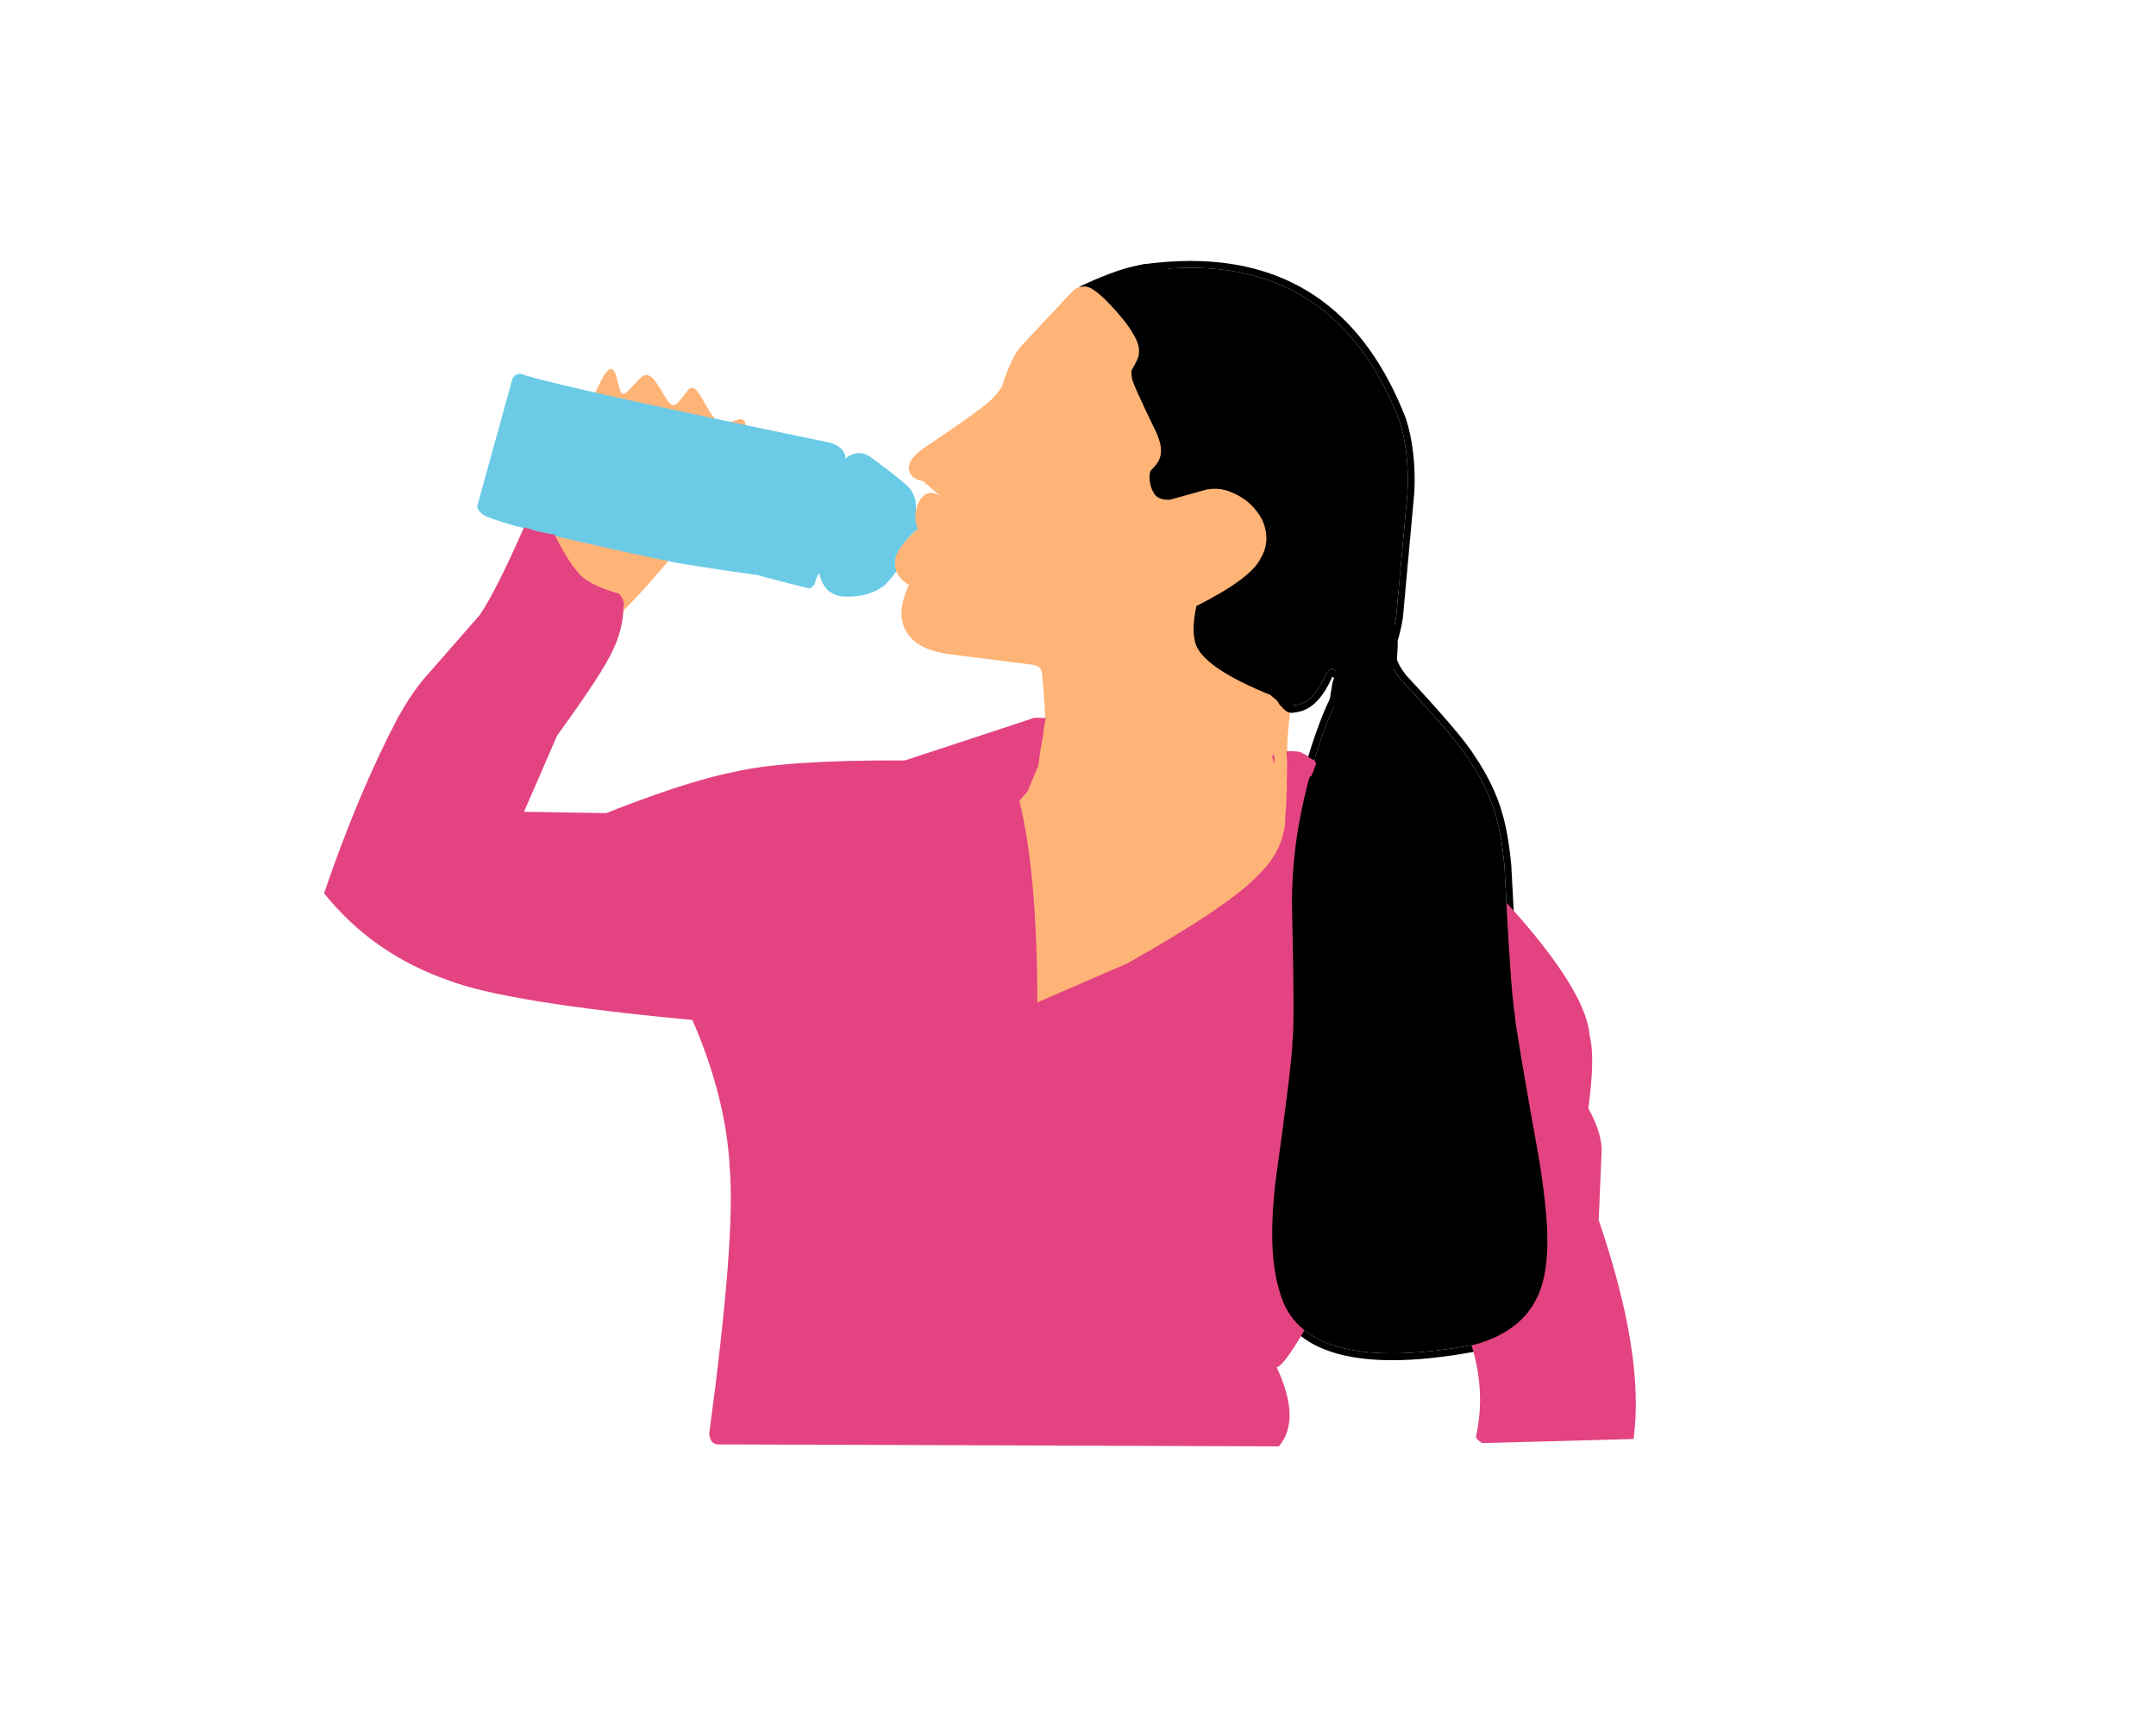
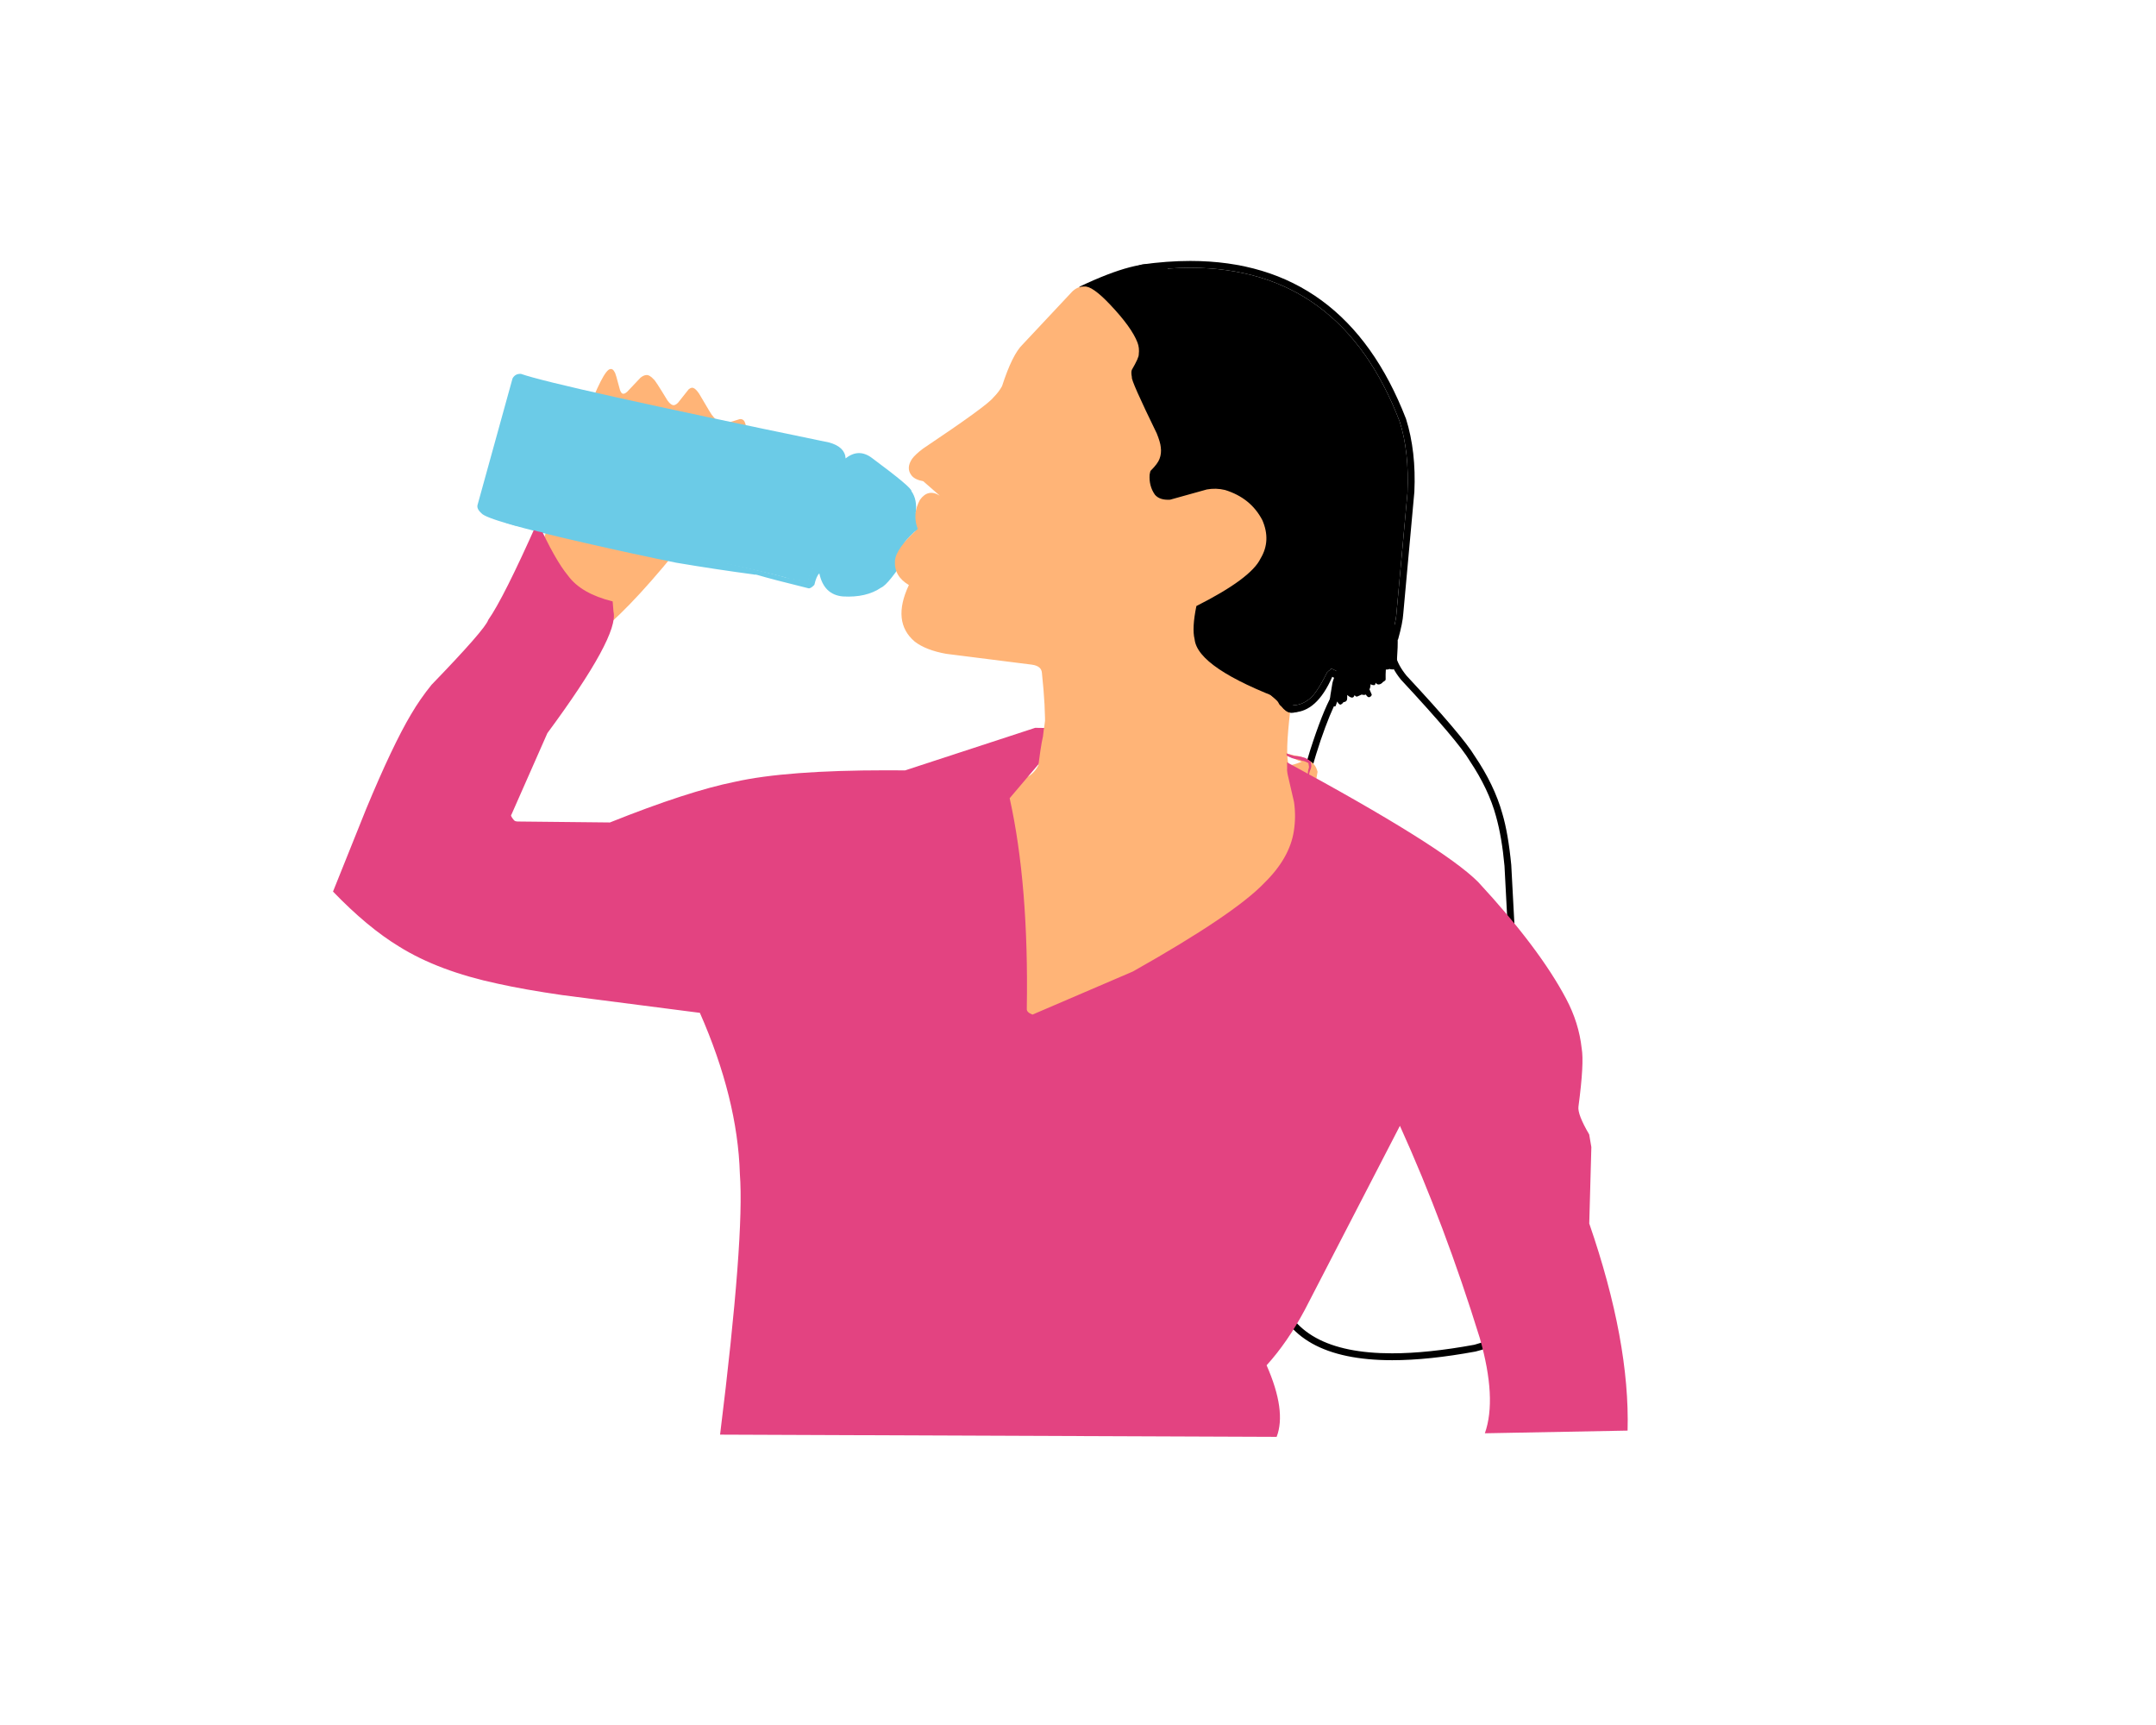
<svg xmlns="http://www.w3.org/2000/svg" version="1.1" width="100mm" height="80mm" viewBox="0 0 600 976">
  <g fill="#ffb477">
    <path d="m82.339 219.51q-1.005-0.498-2.624 0.738l-6.098 7.68q-1.727 1.671-2.998 1.241-1.416-0.458-2.972-2.676-7.059-11.644-7.678-11.789-2.379-2.696-4.301-2.502-1.55 0.127-3.251 1.516l-7.498 7.923q-1.551 1.408-2.565 1.095-0.8-0.164-1.521-2.057-2.558-9.857-3.024-10.111-0.996-2.065-2.438-1.758-3.978 0.298-14.304 28.027-10.483 27.81-27.353 80.42l36.804 39.491q19.422-16.075 48.22-52.462 24.724-31.517 30.531-47.816 4.823-13.073 1.845-18.289-1.042-1.288-2.541-1.042l-6.126 1.912-2.565 0.375q-1.91 0.03-3.605-1.073-1.44-0.931-3.201-3.319-0.135 0.293-7.491-12.321-1.762-2.573-3.032-3.117" />
  </g>
  <g fill="#6bcbe7">
    <path d="m-14.593 218.25q17.889 6.303 172.57 38.307 3.301 1.182 3.933 2.169 0.685-0.282-0.034 7.364 0.556 1.754 3.533 2.888 0.785 0.385 2.189-0.265 5.674-5.338 6.942-5.667 0.966-0.757 3.018-0.024l17.851 13.31q3.437 2.72 4.934 4.824 2.766 2.076 1.231 14.165 2.245 3.713 6.027 1.941 0.718 3.558 0.013 6.657-0.119 0.643-0.474 0.624-3.558 0.993-4.691 1.815-1.553 0.976-2.596 2.097-0.502-0.223-10.051 14.171-2.022 2.656-4.689 4.604-6.499 4.376-16.522 4.074-5.132-0.464-6.485-1.993-1.407-0.717-4.595-8.74-0.918-1.414-2.617-1.83-5.669-0.35-7.854 10.043l-11.848-1.834q-3.494-1.161-13.573-3.568l-47.604-11.127q-35.346-7.231-67.993-15.05-27.521-6.602-35.163-9.633-3.972-1.552-4.053-2.058l18.56-67.103m-0.767-6.863q-3.075-0.136-4.577 2.571l-19.692 71.212q-0.883 2.428 2.034 4.994 2.883 4.193 59.33 17.022 27.952 6.397 50.951 11.039 22.328 3.771 44.15 6.682l0.083 0.57q-0.42-0.875 1.624-0.346 8.068 2.417 28.976 7.568 1.26 0.256 3.338-1.955 1.136-4.961 2.808-6.476 2.571 12.06 13.307 13.044 13.28 0.775 21.692-5.018 4.062-1.648 15.545-19.406 0.912-1.002 1.801-1.458 4.517-1.332 5.499-2.373 1.82-1.514 2.425-4.522 0.86-5.069-0.348-9.552-1.009-4.245-5.38-4.82 0.994-7.561-2.423-12.426 0.528-1.809-22.139-18.62-7.623-5.881-15.101 0.099-0.373-6.499-9.278-9.003-154.74-31.946-174.29-38.784" />
  </g>
  <g fill="#6bcbe7">
    <path d="m-15.495 216.74q20.316 6.862 173.62 38.539 4.685 1.649 5.052 3.126 0.71 0.729-0.103 7.194 0.495 1.86 1.311 2.124 0.789 0.326 1.362 0.326 0.496 0 0.829-0.245l6.745-5.551q1.337-0.861 2.69-0.861 0.525 0 1.053 0.13 1.783 0.481 3.983 2.108l14.511 11.21 0.095 0.074q5.875 4.511 7.036 7.92 1.218 1.584 0.211 12.223 1.031 1.54 2.253 1.574l3.094-1.125 0.05 0.08h-0.002q0.271 1.491 0.787 2.99h-0.002q0.058 0.421 0.093 0.837h-0.002q-9.136 8.187-11.73 14.177h-0.002q-2.446 3.499-6.658 9.841-1.998 2.603-4.537 4.544-5.615 4.162-14.814 4.628-0.438 0.009-0.858 0.009-6.135 0-8.573-1.994-2.051-0.952-5.105-9.756-1.085-1.436-2.288-1.554-5.252 0.133-7.325 9.827-6.519-1.081-13.068-2.117h0.001q0.407 0.042 0.61 0.042 2.897 0-35.685-8.568-46.565-8.843-94.096-20.212-3.002-0.715-5.779-1.393h-7.3e-6q-1.374-2.914-2.819-6.108-0.398-1.043-1.854-1.043-0.138 0-0.285 0.009-2.115 0.13-2.644 0.92-0.849 1.976-1.68 3.892h9e-6q-21.608-5.592-24.519-8.189l19.04-69.631z" />
  </g>
  <path d="m372.73 316.68q0.129 2.193-0.287 5.91l-0.301 2.26 0.582-8.12m-7.484-4.931q0.307 1.274 0.43 2.055-0.764 1.353-1.123 3.634-0.083-0.224-0.767 7.692l-0.596 3.921-0.485 10.926q-0.269 4.551 1.405 11.673l-0.104 4.466-0.528-4.108q-1.403-7.701-1.425-8.724-0.236-0.904-0.037-7.057 0.151-5.413 0.65-9.008 0.098-1.116 1.909-12.145 0.301-1.854 0.657-3.274m6.921-10.656q-3.103 1.649-3.439 9.565-1.658-3.905-3.92-4.165-0.741 0.009-1.192 0.612-1.05 1.54-1.698 3.29-0.719 0.404-2.592 14.334-0.812 5.864-1.466 14.453-0.137 2.531 0.278 5.324l1.402 6.721q1.234 7.836 1.451 8.5-0.005 0.652 2.554 8.76 0.071 2.243 0.82 4.917 0.471 1.803 1.847 4.498 0.409 7.123 1.624 12.98 1.001 2.783 1.335 2.539 0.397 0.193 1.016-1.221 0.601-0.106 1.079-0.773 0.472-0.731 0.464-1.96l-0.507-4.555 0.46-0.004q1.298 4.72 3.014 8.101 1.93 3.693 2.424 2.811 0.096-0.153-0.09-1.034-1.974-5.47-3.426-12.727 0.451-3.377-0.052-8.671 7.592 11.366 16.603 19.003 5.202 2.887 16.657 1.555-0.334-0.419-2.292-0.529l-6.827-0.029q-4.101-1.181-6.905-3.454-1.284-1.144-4.367-4.989-3.546-4.456-5.812-7.728-5.081-6.741-7.819-12.849-0.679-8.131-1.175-12.435 1.605-12.769 1.813-13.53 0.28-2.089 1.819-8.412l0.527-2.999q0.711-5.986 0.605-7.695-0.122-7.385-3.21-9.376 0.533-9.694-0.999-8.829" />
  <path d="m328.95 177.78l6.682 7.187q-2.473 0.858-2.373 2.773 0.655 13.719 0.08 32.1-0.443-2.92-0.732-6.562-1.141-18.256-1.444-20.172-0.876-7.485-2.206-15.277m8.467 27.378q3.518 16.873 3.79 21.922l-4.002 10.216q-0.59-2.508 0.211-32.088m4.027 31.477q-0.188 16.361 1.776 38.902-4.956-3.486-5.495-13.639-0.157-8.757 0.421-12.53 0.463-3.464 3.288-12.704m-15.455-64.913q-1.144 0.371-0.915 4.838 1.932 11.492 2.536 17.825l2.547 29.121q3.15 18.853 5.264 20.556-2.033 10.27-1.183 19.752 1.304 9.373 3.708 11.796 2.403 3.39 5.784 4.333 0.15 5.613 2.149 5.231 3.09-0.009 3.177-4.299 9.561 1.104 10.164 0.691 5.381-0.457 14.422-2.371l11.193-2.904q4.231-0.681 6.855-0.152l6.245 1.574 1.81 1.115q1.69 1.278 2.952 2.659 3.323 4.787 7.516 8.77-7.405-12.73-8.677-12.861-2.023-2.459-10.497-4.423-2.812-0.561-7.684 0.132-2.662 0.237-17.153 3.757l-7.304 1.269-9.937-1.14q-2.271-19.511-2.331-28.195-0.04-7.202 1.724-22.633 0.135-2.264-0.084-3.949-0.569-4.857-2.195-6.351-1.33-1.033-2.258 2.506 0.155-0.407-3.045-16.191l-1.488-9.289q-0.516-2.742-1.619-6.041 5.224 4.921 13.768 15.243 1.898 1.934 1.697 1.1-6.952-11.283-14.928-20.234-10.517-12.688-12.078-11.286" />
  <g fill="#ffb477">
    <path d="m342.43 155.56l-3.654 0.19q-5.204-0.034-9.897 0.189-2.269 0.122-4.52 0.796l-9.342 3.088q-1.18 0.416-2.099 0.858l-4.75 2.602q-3.917 1.96-4.11 2.145-4.42 2.7-5.285 3.559 0.397-0.082 1.074-0.388l4.581-2.136q0.407-0.197 4.326-1.673 4.665-2.043 5.822-2.442 0.501-0.176 1.126-0.32l2.739-0.568q2.213-0.609 4.553-1.139l2.407-0.689q0.564-0.147 1.352-0.311 1.529-0.333 4.753-0.704 1.852-0.237 7.971-0.786 0.556-0.067 0.848-0.117 1.469-0.322 2.123-0.374l4.058-0.341q0.751-0.053 1.519 0.001 5.218 0.427 6.054 0.421 0.422 0.025 0.724 0.118 0.084 0.02 0.176-0.003 0.362-0.217 0.041-0.493-0.625 0.011-1.174-0.094-1.156-0.385-5.968-1.167-0.939-0.15-1.598-0.176l-3.743-0.049" />
  </g>
  <path d="m347.92 149.93q-13.818-3.529-46.957 12.207-7.83 13.617-8.171 9.075l12.602-0.958q-1.115 2.395 0.24 2.455l29.739-10.363-13.727 1.06 19.976-5.507q13.396-5.642 7.181-7.93z" />
  <path d="m363.6 147.64q-13.132 0-27.456 2.016l-0.148 0.04q-33.725 9.574-28.378 45.69 2.685 18.245 13.251 44.364 13.845 33.518 27.264 57.103 5.224 14.988 17.032 42.236l1.145 37.185q31.472 22.757 52.03 26.45 1.667 0.284 3.269 0.284 13.456 0 22.277-20.08l4.852 2.723 3.207-2.623h0.005q-7.456-4.667-8.789-4.667-0.449 0-0.203 0.53-1.149 0.53-2.003 1.542-6.242 12.531-10.318 15.279-4.274 3.347-9.406 3.347-1.105 0-2.25-0.155-10.944-0.19-49.137-23.286l-1.033-37.641-13.968-33.35q-26.931-56.331-30.195-65.851-10.682-26.62-13.093-43.196-5.171-34.08 25.249-42.095l0.221-0.061q13.834-1.929 26.517-1.929 85.236 0 118.53 87.129 5.394 16.888 4.367 40.223l-6.197 67.714q-0.363 6.055-3.997 18.309l3.952-2.599 0.925-0.482h0.005q2.634-9.49 2.939-14.616l6.272-68.914q1.056-22.822-4.715-41.25-34.589-89.37-122.02-89.37z" />
  <path d="m479.6 368.22q-1.647 1.05-3.773 2.455h0.005q0.071 0.615 0.208 1.065 1.38 6.264 6.691 12.786 32.495 34.946 39.001 46.065 10.726 16.087 14.824 31.334 3.308 11.807 4.779 28.034 3.532 71.357 5.804 83.951 0.174 6.342 14.055 83.601 2.767 17.701 3.658 29.125 3.042 33.144-6.085 49.466-9.471 17.783-34.476 24.754-26.401 4.846-46.587 4.846-54.315 0-63.633-35.082-4.864-15.404-4.049-39.294 0.35-10.345 1.74-22.71 9.671-69.369 9.577-79.476 1.388-6.615-0.281-78.971 0.116-14.677 1.732-28.84 3.429-29.235 14.503-62.483 5.359-15.585 9.636-23.497 3.674-7.144 7.277-7.144 0.287 0 0.573 0.045 1.269-2.473 0.693-2.98-0.407-0.263-0.801-0.516h-0.005q-1.377 0.834-2.19 1.381-1.57 1.056-2.076 1.491l-4.05 3.54-2.672 2.112h0.004q-5.441 9.771-12.312 31.219-9.539 30.586-12.614 58.056-1.387 12.415-1.568 27.678 1.631 70.525 0.344 77.763 0.228 9.556-9.668 80.666-1.377 12.385-1.716 22.732-0.925 23.34 4.235 40.4 10.424 37.801 67.439 37.801 20.538 0 47.121-4.905 51.115-12.911 43.926-76.269-0.987-13.243-3.677-30.368-14.15-78.966-14.233-84.745-2.083-10.196-5.798-83.952-1.738-17.947-5.051-29.066-4.485-16.107-15.702-32.644-6.775-11.249-38.561-45.406-4.84-5.996-5.99-11.089-0.295-1.447-0.254-2.927z" />
  <path d="m363.54 151.5q-12.684 0-26.517 1.929l-0.221 0.061q-30.42 8.014-25.249 42.095 2.41 16.576 13.093 43.196 3.264 9.52 30.195 65.851l13.968 33.35 1.033 37.641q38.193 23.096 49.137 23.286 1.145 0.155 2.25 0.155 5.132 0 9.406-3.347 4.075-2.748 10.318-15.279 0.854-1.012 2.003-1.542-0.247-0.53 0.203-0.53 1.333 0 8.787 4.665l6.516-5.33q6.744-4.788 11.734-8.851l6.039-3.971h0.005q3.635-12.257 3.998-18.313l6.197-67.714q1.027-23.334-4.367-40.223-33.29-87.129-118.53-87.129z" />
  <g fill="#ffb477">
    <path d="m303.55 173.51q14.717 12.996 19.976 24.096 0.344 0.826 0.042 1.626-3.524 5.901-3.716 7.876-0.642 2.041-0.351 6.062 0.206 3.248 2.882 10.05l13.594 30.352q0.386 2.234-0.101 2.399-3.967 3.928-4.933 6.625-1.174 2.884-1.292 6.536-0.277 8.826 4.666 16.522 5.768 7.64 15.565 7.912 5.451 1.055 24.527-5.899 3.269-0.7 6.524 0.157 11.37 4.041 14.608 13.906 1.611 7.323-6.599 14.8-2.795 3.649-30.989 19.642-2.738 4.784-3.357 20.599-2.775 26.982 54.353 47.926-2.808 24.767 0.003 31.242 3.589 9.204 14.396 7.792l-20.982 119.29q-15.257 0.899-145.85 37.8l2.595-78.612-0.364-67.36q22.941-3.308 29.428-18.74 6.74-14.571 2.194-56.647-1.107-9.822-11.315-13.213l-49.87-6.634q-10.275-1.723-14.683-4.976-4.991-3.163-3.06-12.524 0.393-5.268 6.931-9.018 1.379-2.192 0.93-4.906-0.697-2.54-2.137-3.319-10.432-3.76-9.996-6.151 0.353-1.77 2.747-4.661l10.509-11.361q0.622-1.571 0.391-3.417-2.538-6.428-1.954-7.734 12.114 3.515 16.571-6.467 1.049-4.309-2.377-8.577l-14.682-13.574q39.235-26.453 42.087-31.088 4.091-4.362 6.078-8.198 0.939-0.854 5.527-14.245 1.056-2.401 3.151-5.258l28.01-30.268m-0.063-11.75q-3.341-0.033-6.326 2.741l-28.097 29.968q-5.901 5.621-11.714 23.631-1.865 3.417-4.992 6.503-3.328 4.474-39.699 28.839-4.572 3.452-6.273 5.878-3.432 5.204-0.292 9.272 1.825 2.412 6.705 3.348l9.324 8.145q-6.599-4.113-11.228 2.342-4.443 8.107-1.248 16.478-12.273 10.955-12.888 17.994-0.621 8.738 7.873 13.743-9.811 20.861 3.312 32.008 6.35 4.864 17.8 6.918l48.491 6.126q5.404 0.763 5.668 4.623 4.23 39.303-1.556 51.602-2.44 5.048-6.801 7.413-3.784 2.725-19.825 5.723-1.611 0.909-3.471 4.603l0.359 72.61q3.887 96.364 5 93.625l2.367-0.201 1.07-14.373q131.61-21.419 153.72-30.28 2.15-2.344 2.227-3.498l22.899-131.22q-1.298-4.918-4.498-5.557l-3.244-0.628q-8.521 3.43-8.634 1.927-2.016-5.516 0.942-30.509-0.608-2.961-2.427-5.295-50.016-18.642-51.712-34.93-1.581-6.276 1.008-18.801 30.889-15.584 36.321-26.914 6.043-10.074 0.996-21.682-6.548-12.577-21.145-17.073-5.121-1.232-10.259-0.289l-20.79 5.79q-5.936 0.375-8.628-2.864-3.395-4.89-2.964-11.292 0.351-2.14 0.653-2.287 3.958-3.956 4.93-6.61 1.213-3.09 0.728-6.704-0.253-2.722-2.252-7.702-14.776-30.316-14.092-31.849-0.585-3.039 0.011-4.234 4.013-6.882 3.877-8.703 0.457-3.655-0.739-6.709-3.256-8.501-15.375-21.325-10.304-10.915-14.771-10.311" />
  </g>
  <g fill="#ffb477">
    <path d="m303.22 169.46q0.136 0 0.253 0.049l0.156 0.044q15.359 11.586 23.168 26.833 0.607 1.531 0.282 3.311-4.32 7.835-4.045 9.305-0.45 2.222 0.31 6.001-0.526 2.431 14.356 32.78 1.693 4.178 1.857 5.995 0.299 1.84-0.308 3.317-6.077 5.971-6.04 11.059-0.422 9.177 4.096 15.683 4.875 6.275 13.365 6.275 0.06 0 0.12-3.1e-4 0.466 0.108 1.143 0.108 5.036 0 21.776-5.955 1.83-0.384 3.659-0.384 1.795 0 3.59 0.37 11.683 3.422 16.909 13.553 4.219 9.896-4.251 19.021-3.364 5.206-33.417 22.207-3.286 14.943-1.452 23.821 2.588 21.038 53.926 39.112-3.152 28.26-0.223 33.357 1.79 4.96 7.625 4.96 3.224 0 7.684-1.514h0.004l-22.436 127.17q-146.72 32.106-149.54 34.995l-0.543-148.58q25.053-4.217 29.627-17.338 6.562-14.854 2.021-55.299-1.037-8.004-9.353-10.292l-49.354-6.449q-11.107-1.984-15.598-5.428-6.465-4.45-4.83-14.337 0.545-4.436 2.343-7.357 1.271-2.187 5.316-4.296 1.112-1.619 0.812-2.24 0.079-0.723-1.066-1.633-7.763-2.745-9.176-4.505-2.604-2.468-2.259-4.877 0.437-2.7 3.185-6.04l10.338-10.94q0.27-0.79 0.119-1.675-2.176-5.147-1.971-6.791-0.173-3.803 1.401-6.13 4.054 2.451 7.357 2.451 4.757 0 7.955-5.085 1.099-2.666-3.776-7.614l-11.939-10.696-4.456-1.654q1.486-2.104 6.611-5.756l29.072-20.102 9.978-8.458q4.017-4.17 5.965-7.955 6.229-17.985 9.238-20.281l28.54-30.804q1.177-1.312 1.876-1.312z" />
  </g>
  <g fill="#e34381">
-     <path d="m-5.9 298.86q9.617 20.694 16.663 28.654 8.469 10.235 24.268 14.054l0.408 4.866q3.503 12.127-37.412 68.091l-20.015 45.325q-0.904 3.207 1.768 5.956l54.892 1.286q48.014-18.593 69.945-22.782 30.816-7.325 97.929-6.843l73.918-24.139 8.493 0.321-3.237 11.359-20.376 23.402q-1.761 1.84-1.756 4.273 10.976 47.49 9.761 118.63 0.848 3.806 3.513 4.227 4.278 0.002 4.219-0.542l54.61-23.759q55.947-31.482 73.877-49.459 29.273-26.261 13.504-68.089 75.957 41.033 106.73 65.349 39.995 42.278 55.588 83.697 4.564 12.293 0.259 45.43l5.879 13.778 1.509 10.286-1.525 39.311 17.157 64.061q3.723 19.532 4.57 51.657l-0.475 0.688-76.592 1.085q6.835-19.154-4.354-56.459-7.754-28.001-41.404-113.2 0.752-2.445-4.857-3.131-3.757 0.307-3.426 1.764-39.777 82.404-52.274 104.09-9.577 17.467-20.565 29.584l6.881 24.222q0.957 6.741-1.147 15.464l-312.01-1.321q14.165-110.11 11.289-146.56-1.619-43.34-22.474-90.382-1.285-2.303-4.043-3.135-67.416-6.587-94.259-11.596-24.053-4.181-41.261-9.806-35.975-11.075-67.793-44.151 26.723-69.868 40.999-94.919 6.129-11.095 12.951-19.662 31.541-32.95 32.979-37.753 10.651-15.95 26.428-52.618m-0.995-10.966q-1.801 0.051-2.499 1.072-18.679 43.504-28.934 58.498l-32.293 36.852q-7.572 9.439-14.199 21.525-22.423 42.838-41.532 98.989 27.643 34.336 70.249 49.187 32.817 12.623 138.17 22.47 19.23 44.262 21.164 84.379 3.238 38.982-11.644 149.78 0.497 5.528 4.708 5.993l317.64 1.102q12.665-14.939-1.221-44.747 9.933-2.036 69.119-126.21 32.721 81.452 41.429 114.82 7.787 25.812 2.119 51.044 2.07 2.768 3.989 3.249l85.259-2.309q6.489-47.276-19.723-123.79l1.614-38.273q0.688-9.988-7.477-25.114 3.983-28.94 0.697-41.328-2.494-30.083-64.12-93.073-10.363-15.471-109.7-68.963-4.048 1.367-5.883 4.442 9.903 27.685 6.764 41.871-2.692 13.588-14.067 24.694-16.803 17.951-74.609 50.447l-50.875 22.054q-0.016-72.285-10.136-114.06l21.17-24.656 4.81-16.157q0.138-3.122-3.882-5.574-15.571-1.068-14.441-0.29l-72.466 23.838q-67.611-0.306-96.439 6.457-26.176 5.07-72.617 23.345l-46.464-0.753 18.76-43.185q25.77-35.44 31.287-47.821 5.895-11.856 6.231-24.368 1.068-4.154-2.563-8.028-18.386-5.146-23.691-12.733-7.214-7.907-18.359-32.606-0.962-1.558-4.87-2.053" />
-   </g>
+     </g>
  <g fill="#e34381">
    <path d="m-5.794 295.14q9.807 21.618 17.211 30.55 7.411 10.177 25.265 14.584l0.465 5.789q3.311 13.627-37.407 68.741l-20.344 46.104q-0.779 0.517 1.372 3.069 0.618 0.822 2.256 0.826l52.098 0.543q44.175-17.686 70.864-23.038 28.918-6.475 85.745-6.475 5.092 0 10.408 0.052l73.635-24.083 11.407 0.172-4.102 14.019-21.746 25.63q10.858 49.009 9.689 119.19-0.137 1.99 3.249 3.236l56.812-24.389q57.46-32.391 74.393-50.138 14.291-14.026 16.652-29.271 1.307-8.22 0.11-16.454l-5.361-23.221h0.004q89.542 48.337 109.57 68.48 34.647 37.42 49.776 66.074 7.218 13.593 8.788 28.057 1.46 8.273-1.824 32.902-0.635 4.353 6.072 15.789l1.225 7.16-1.192 43.225q23.068 66.805 21.694 117.17l-80.762 1.515q6.911-19.562-2.866-53.864-19.836-64.072-45.204-120.09l-53.816 104.1q-9.79 18.359-21.618 31.387 11.332 25.804 5.679 40.495l-314.94-1.259q13.906-112.24 11.196-147.6-1.28-42.561-22.626-91.05l-77.855-10.034q-21.279-3.074-36.488-6.45-33.699-7.172-55.848-21.017-17.839-10.816-37.41-31.115l18.701-46.588 0.059-0.143q14.983-36.086 25.475-53.665 5.022-8.563 11.531-16.606 30.379-31.426 32.072-36.689 8.682-12.325 27.931-55.616z" />
  </g>
-   <path d="m475.82 370.68q-0.067 0.044-0.134 0.089l-13.864 9.841q-4.578 2.581-7.165 4.149h0.005q0.394 0.253 0.801 0.516 0.576 0.507-0.693 2.98-0.286-0.045-0.573-0.045-3.603 0-7.277 7.144-4.276 7.912-9.636 23.497-11.075 33.248-14.503 62.483-1.615 14.164-1.732 28.84 1.669 72.355 0.281 78.971 0.094 10.107-9.577 79.476-1.389 12.365-1.74 22.71-0.815 23.89 4.049 39.294 9.318 35.082 63.633 35.082 20.186 0 46.587-4.846 25.005-6.971 34.476-24.754 9.127-16.321 6.085-49.466-0.891-11.423-3.658-29.125-13.882-77.259-14.055-83.601-2.272-12.595-5.804-83.951-1.471-16.227-4.779-28.034-4.098-15.247-14.824-31.334-6.507-11.118-39.001-46.065-5.311-6.522-6.691-12.786-0.136-0.45-0.208-1.065z" />
  <path d="m453.96 365.24q-0.201 0.117-0.434 0.853-0.264 2.551-0.897 4.277l-0.655 0.191q-0.647-0.17-1.675-0.039-0.614 0.084-0.888 0.262-0.608 0.176-0.462 2.089-0.941 0.059-1.143 0.588-0.145 0.789-0.03 2.481-0.724-0.058-1.07 1.094l-0.61 3.991q-1.508 2.753-2.12 5.396-1.437 7.921-1.612 11.338 0.902 1.464 2.711 1.915 0.533 0.077 0.754-0.285l0.833-2.477q1.349 2.276 2.269 1.595 0.668-0.305 1.311-1.244 1.339-0.137 1.773-0.905 0.217-0.336 0.296-0.936l0.05-2.245q1.369 1.328 2.583 1.523 1.102 0.083 1.523-1.353 0.942 0.938 1.319 0.768 0.234-0.022 0.446-0.117l2.279-1.022q1.515 0.442 2.386-0.029l0.508 0.801q0.612 0.647 0.971 0.696 0.602 0.149 1.228-0.367 0.57-0.518 0.645-1.009l-1.325-3.081q0.527-0.716 0.618-2.867 0.766 0.51 1.92 0.557 0.895-0.001 0.913-1.401 1.356 1.804 3.437 0.344 0.424-0.261 0.683-0.707 0.673-0.34 1.138-0.745 0.365-0.31 0.458-0.61-0.073-3.024 0.104-5.708 1.377 0.055 2.077-0.409 0.15 0.258 1.935 0.349l1.522-0.802q0.32-0.202 0.389-0.421 0.168-0.697 0.238-1.793l0.515-9.401q0.097-2.465 0.009-6.928 0.333-3.871 0.289-4.045-0.001-0.991-0.169-1.361-0.21-0.711-1.225-0.641-2.305 0.352-2.897 1.466-0.961-0.545-2.774-0.087-0.693 0.274-0.939 1.105-0.147 0.458-0.26 1.149l-0.352 2.426q-0.77 0.006-1.19 0.153-0.249-1.737-1.076-2.087-0.661-0.332-1.968 0.015-0.917 0.239-1.382 0.744-0.583 0.542-0.95 2.452-0.588 0.011-0.953 0.296-0.363 0.287-0.608 0.91-0.235 0.103-0.603 0.404-0.867-1.806-3.662 0.308-0.287 0.151-0.513 1.385-0.862 4.7-0.939 6.996l-0.064-0.01q-0.345-2.425-0.675-3.508-0.334-1.151-0.821-1.752-0.493-0.612-1.2-0.732-1.494-0.224-1.954 0.18" />
  <g fill="#ffb477">
    <path d="m414.09 425.17l0.217 0.09q0.397 0.325 0.804 0.547l2.315 1.198q1.413 0.695 3.101 1.318l4.32 2.078q0.257 0.14 1.129 0.353 0.59 0.282 0.868 0.362 1.229 0.275 1.925 0.541 1.356 0.481 2.704 1.236 0.377 0.219 0.384 1.495 0.146 0.026-0.991 3.417-0.039 0.23 0.106 0.231 0.071-0.012 0.11-0.095 0.155-0.52 0.304-0.832l0.646-1.128 0.355-0.726q0.243-0.51 0.323-1.103 0.209-1.588-0.864-2.352-1.603-1.067-1.671-1.047-1.59-0.842-2.811-1.218-0.745-0.449-1.111-0.575l-1.053-0.331-4.395-1.561q-2.692-0.679-5.419-1.619l-0.854-0.221q-0.142 0.017-0.435-0.056" />
  </g>
  <g fill="#ffb477">
    <path d="m413.26 425.1q0.122 0.116 0.271 0.178l1.025 0.419 1.564 0.704q1.315 0.63 1.996 1.042l2.071 0.874q-0.008 0.039 1.972 0.586l1.817 0.45q1.594 0.529 3.644 1.017 0.203 0.042 1.36 0.6l2.373 0.928 0.718 0.329q0.164 0.093 0.353 0.276 0.027 0.021 0.009 0.119-0.243 0.947-0.316 1.074l-0.681 1.585-0.226 0.409q0.004 0.209 0.173 0.151l0.241-0.468q0.949-1.289 1.179-1.749 0.244-0.453 0.368-1.145 0.127-0.611-1.426-1.555l-3.644-1.97q-1.153-0.517-2.851-1.033-0.494-0.153-0.96-0.238l-1.439-0.189-2.467-0.466q0.028 0.057-3.068-1.012-0.992-0.322-1.665-0.504-1.851-0.49-2.389-0.414" />
  </g>
  <g fill="#e34381">
    <path d="m412.7 424.93l3.147 1.421 3.31 1.71 1.99 0.891q1.506 0.515 4.206 0.923l1.184 0.485 1.389 0.294 0.835 0.313q1.601 0.808 1.6 0.75l0.361 2.172q0.089 7.6e-4 -0.495 2.087-0.07 0.326-0.102 0.69l-0.214 2.806q0.097 1.312-0.014 1.281 0.03 0.151 0.157 0.149 0.1 0.025 0.257-0.505l0.173-1.147q0.499-1.882 0.615-2.646l0.691-1.795q0.163-0.502 0.228-1.042 0.138-0.191-0.212-2.37-0.108-0.522-0.582-0.972-2.158-1.518-3.082-1.726l-2.217-0.601q-0.756-0.157-3.306-0.373-0.509-0.064-0.93-0.165l-1.995-0.648-3.679-1.338q-1.584-0.539-3.309-0.646" />
  </g>
  <g fill="#e34381">
-     <path d="m427.74 432.5q0.266 0.069 0.614 0.12-0.111 0.091-0.523 0.35-0.326-0.135-0.107-0.454m-11.001-6.576q-0.588 0.43-0.597 1.476 0.09 1.543 0.576 1.629 0.468 0.308 1.377 0.548 2.253 1.103 2.358 1.081 0.981 0.193 1.375 0.175l1.385 0.469q2.042 0.43 2.386 0.576-0.709 2.409 1.497 3.441 0.76 0.283 1.49 0.104 1.059-0.406 1.936-1.049l-0.299 1.065q-0.719 1.659-0.82 2.137-0.273 1.239 0.022 1.543-0.242 1.281-0.402 1.49 0.011 0.382 0.418 0.618 0.497 0.296 0.796 0.122 0.318-0.145 0.878-2.036 0.86-0.098 0.925-0.191l0.423-1.231q0.732-1.375 0.741-1.48l1.12-3.145q0.121-0.185 0.149-0.281 0.465-1.259-0.332-2.356-0.318-0.379-0.699-0.603-0.51-0.308-1.181-0.552-0.853-0.571-1.159-0.684-1.534-1.386-2.102-1.677-0.345-0.255-1.206-0.505-0.402-0.314-1.478-0.877-0.278-0.144-0.785-0.28-0.617-0.283-5.178-0.484-1.719 0.099-2.011 0.231-0.792 0.21-1.576 0.708" />
-   </g>
+     </g>
  <g fill="#ffb477">
    <path d="m412.48 413.69q-0.316 0.27-0.284 0.4l0.133 0.993q0.017 0.208-0.009 0.393-1.347 0.71-1.535 1.436-0.056 0.132-0.043 0.506-0.007 0.16 0.159 1.107 0.038 0.339 0.03 0.447-0.728-2.167-0.385-3.176-0.434 0.253-0.55 1.411-0.027 0.468 0.067 1.172l0.478 3.01q0.035 0.013 0.151 3.1 0.048 0.836 0.113 1.621 0.146 1.839 0.429 3.742-0.09 1.572-0.1 2.335-0.02 0.503 0.027 2.079 0.002 0.33-0.018 0.627l-0.134 1.258-0.483 3.469-0.167 3.787q-0.034-0.019 0.034 4.061-0.016 0.164 0.195 2.558l0.021 1.178q0.072 1.182 1.473 2.976-0.045 2.191 0.159 3.924 0.151 1.021 0.595 1.347-0.237 2.265-0.291 4.867 9e-3 1.953 0.304 3.195 0.944 1.383 3.635-0.001 0.27-0.212 0.302-0.441 0.065-2.134 0.152-2.866 0.69-5.698 0.748-6.585 0.103-1.25 0.149-2.676 0.074-2.847 0.115-3.41 0.015-0.566 0.001-1.57 0.213-1.855 0.251-2.814 0.058-1.352-0.092-4.323 0.074-1.266 0.097-2.114l0.128-6.321q0.019 0.097-0.093-5.484-0.008-0.327-0.032-0.631-0.079-1.109-0.363-3.255-0.058-2.502-0.187-3.61-0.115-1.145-0.468-2.332-0.005-1.085 0.06-2.716 0.004-0.194-0.028-0.503-0.1-0.903-0.46-1.849-0.463-1.079-0.785-1.19-0.066-0.021-0.053 0.178 0.073-0.034 0.149 1.105-0.235-1.136-0.298-1.057-0.197-0.27-0.655-0.304-1.267-0.005-2.627 0.937" />
  </g>
  <g fill="#ffb477">
    <path d="m290.52 390.31q-0.623 0.286-0.73 0.57-0.318 2.643-0.62 4.426l-1.06-0.358q-0.296-0.495-0.714-0.632-0.603-0.14-1.396-0.063-0.398 0.059-0.592 0.259-0.213 0.21-0.337 0.757-0.77-0.022-1.002 0.829-2.51 10.456-2.693 12.147-0.948 5.439-1.18 8.31-0.708 3.058-1.469 8.13-0.483 3.067-0.931 6.765-0.332 2.088 0.685 2.364-0.182 1.732-0.218 3.366 0.014 0.892 0.284 1.596 0.455 1.068 1.288 0.925-0.071 1.918 0.333 2.309 0.273 0.39 1.093 0.453-0.087 1.923 0.406 3.296 0.148 0.202 0.372 0.292l1.279 0.387q0.303 0.094 0.673-0.056 1.132-0.525 1.651-3.074 1.761 0.6 2.344 0.068l0.977-3.486 1.034-4.923 1.274-7.453q0.115-0.421 0.459-5.005 0.614-5.297 0.711-6.523l0.877-9.371q0.08-0.809 0.108-1.865 0.129-0.478 0.961-6.07 1.073-4.412 1.248-6.582 0.121-0.984 0.117-1.825-0.037-0.265-0.388-0.382l-0.896-0.11-2.38 0.131q-0.797 0.068-1.564 0.396" />
  </g>
  <g fill="#ffb477">
    <path d="m290.4 409.78q-0.606 0.349-1.73 2.42-0.457-0.154-1.03 0.289-0.368 0.521-1.198 2.116l-2.062 4.392-4.401 8.871-3.813 8.543-3.768 9.106-1.575 4.475q-0.276 0.833-0.263 1.09 0.114 0.256 0.865 0.7-0.54 1.054-0.118 1.41 2.501 2.064 2.701 1.609 0.395-0.208 0.653-0.851 0.309-0.649 0.635-1.71 0.422-0.817 2.264-4.987l3.756-7.919 5.953-13.507q0.769-1.818 1.96-4.823l1.354-3.707 2.334-4.867q0.133-0.6-0.929-1.808-1.032-1.052-1.561-0.852" />
  </g>
  <path d="m421.45 397.46q-0.023-0.393-0.398-0.702l-1.285-0.818-2.429-1.829-3.92-2.655q-6.483-4.925-10.479-8.432-0.26-0.062-1.072 0.872-0.676 0.83-0.654 1.208 0.007 0.08 0.055 0.131 1.194 1.088 2.132 2.055-0.654 0.538-0.629 0.925 0.185 0.432 0.853 1.077l4.46 3.285 6.95 5.589q2.184 1.688 2.208 1.64l1.46 0.769q0.047 0.031 0.218-0.058 0.484-0.305 0.786-0.776 0.605-0.356 1.209-1.046 0.56-0.663 0.536-1.208" />
  <path d="m419.01 400.89q-0.48-1.109-1.535-1.944-0.156-0.137-0.359-0.281-0.872-0.523-0.992-0.671l-2.091-1.998q-0.552-0.521-1.051-0.917l-2.792-2.148q-1.087-0.874-2.184-1.723-0.17-0.132-0.519-0.45-0.215-0.149-0.213-0.036 0.176 0.372 0.705 1.003l2.026 2.205q1.091 1.121 2.427 2.348 0.879 0.754 2.414 1.883l0.934 0.617q0.187 0.119 1.192 0.605 0.203 0.107 0.433 0.257l0.518 0.363 0.903 0.771q0.07 0.016 0.185 0.117" />
  <path d="m422.26 400.61q-0.071-1.126-0.532-1.557l-1.571-1.731q-0.493-0.522-0.899-0.881-0.592-0.54-1.681-1.048-0.505-0.256-1.017-0.085-0.522 0.166-1.263 0.83l-0.605-0.428q-0.186-0.119-0.365-0.188-0.51-0.18-1.034-0.17-0.502 0.115-0.488 0.936 0.024 0.26 0.112 0.372l1.266 1.214q-0.029 0.183 0.05 0.28l0.263 0.248q0.249 0.369 0.546 0.671 0.199 0.208 0.576 0.474-0.019 0.317-0.003 0.319 0.432 0.202 0.487 0.261l0.008 0.08q-0.105 0.083-0.062 0.136l1.115 1.264q0.741 0.84 1.508 1.176 0.502 0.245 0.85 0.166 0.347-0.063 0.843-0.496l0.522 0.457q0.082 0.068 0.178 0.116 0.448 0.139 0.831 0.139 0.083-0.067 0.042-0.127-0.132-0.102-0.249-0.167l-0.485-0.24q-0.085-0.045-0.224-0.288 0.77-0.189 1.105-0.636 0.281-0.322 0.176-1.091" />
  <path d="m429.6 400.21q-0.03 0.053-3e-5 4.3e-4m-0.027 0.046q-0.279 0.33-3.175 1.019l-3.698 0.512-0.871 0.064-0.968 0.026q-0.083 0.003-0.171-0.025l-0.65-0.319q-0.841-0.567-1.355-0.81l-0.921-0.926q-1.134-1.525-1.357-1.744-0.433-0.452-0.59-0.368-0.686-1.26-1.058-1.722l-2.099-2.259-1.756-2.442-2.325-2.772-2.097-2.136q-0.291-0.243-0.358-0.166 0.077 0.423 0.466 1.075l1.365 1.883 1.689 2.614q0.52 0.827 1.561 2.805-0.038 0.051 1.635 2.063l0.426 0.671 0.623 1.149 0.515 0.654q0.245 0.263 0.52 0.429l1.41 1.567q0.215 0.236 1.328 1.067l1.518 0.758q0.611 0.255 1.083 0.365 0.247 0.161 2.049-0.116 2.447-0.561 4.628-1.278 2.586-1.095 2.625-1.621" />
  <g fill="#6bcbe7">
-     <path d="m4.733 291.66l-0.765 0.236q-2.008-0.458-4.232-0.814 2.889 0.289 4.957 0.572m-11.261-1.454q-1.236-0.094-2.219-0.259-0.115 2.2e-4 -1.935-0.413 1.884 0.336 4.147 0.671m13.567 0.755q-0.998 0.054-4.11-0.096-0.923-0.051-1.81-0.118-3.002-0.252-3.852-0.306-1.282-0.09-3.07-0.185 0.561 0.098 5.561 0.828-1.695-0.166-1.87-0.176 3.236 0.587 6 1.036l-1.194 0.367q-2.323-0.359-3.351-0.485-0.833-0.107-1.717-0.202-2.942-0.281-3.395-0.347-1.375-0.167-2.694-0.392 0.918 0.206 1.942 0.393l7.999 1.418-2.534 0.792q5.687 0.186 6.192 0.231 1.869 0.098 4.358 0.332 0.245 0.005 0.247-0.031 0.034-0.032-0.228-0.154 2.303 0.254 2.725 0.254 0.316 0.002 0.007-0.08l-2.494-0.641q-3.998-1.108-4.667-1.249 1.142 0.206 2.119 0.409l4.62 0.991q0.784 0.156 0.858 0.111-0.479-0.391-2.899-1.026-2.954-0.724-4.986-0.968l2.239-0.706m-9.177-0.06q-2.189-0.383-4.358-0.694l0.66 0.043q-3.088-0.5-4.855-0.722-0.472-0.114-3.147-0.552l-1.806-0.356q-0.472-0.085-0.867-0.116-0.758-0.026-0.841 0.022l2.064 0.384q-0.196 0.11 0.943 0.638-1.841-0.248-1.701-0.093 1.088 0.374 2.005 0.512 0.809 0.134 1.977 0.249 1.455 0.291 3.574 0.659-1.129-0.254-2.143-0.542 1.372 0.114 5.559 0.334 1.322 0.088 2.923 0.233" />
-   </g>
+     </g>
  <g fill="#6bcbe7">
-     <path d="m4.763 294.25l-1.095-0.151q0.646 0.179 1.074 0.152m-1.077-0.153q-1.854-0.685-3.671-1.109-2.112-0.505-4.522-1.014-0.938-0.195-1.911-0.322-1.023-0.134-2.085-0.189-0.651-0.034-6.273-0.217-1.04-0.038-3.758-0.211l22.195 3.059" />
+     <path d="m4.763 294.25l-1.095-0.151q0.646 0.179 1.074 0.152m-1.077-0.153q-1.854-0.685-3.671-1.109-2.112-0.505-4.522-1.014-0.938-0.195-1.911-0.322-1.023-0.134-2.085-0.189-0.651-0.034-6.273-0.217-1.04-0.038-3.758-0.211" />
  </g>
  <g fill="#6bcbe7">
    <path d="m14.939 286.59q-7.37-3.306-12.122-4.541-4.623-1.3-9.107-1.13-4.463 0.184-8.433 2.142-2.744 1.501-4.008 2.5-1.107 0.956-1.795 2.533-0.269 0.676-0.137 1.003 0.703 1.101 1.134 1.558 3.389 2.803 4.378 3.102 2.136 0.951 3.964 1.61l5.06 1.553q4.39 1.118 5.587 1.523 0.951 0.19 2.14 0.129 1.121-0.044 2.21-0.187l5.238-0.807q1.081-0.128 1.429-0.042l4.45-10.917" />
  </g>
  <g fill="#6bcbe7">
    <path d="m17.797 284.44q-6.405-3.094-14.239-3.531-2.188-0.264-10.279 0.045-0.904 0.081-1.715 0.269l-4.47 1.138q-7.592 2.043-9.48 4.867-1.114 1.387-1.553 2.383-1.465 4.178-1.303 4.043-0.472 1.26 1.514 2.104 0.174 0.144 2.464 0.698l2.549 0.863q5.334 0.973 6.31 1.309l6.546 2.006q7.952 1.67 8.692 1.687 5.55 0.659 7.317 0.563l16.82-13.914q-6.848-3.511-9.17-4.528" />
  </g>
</svg>